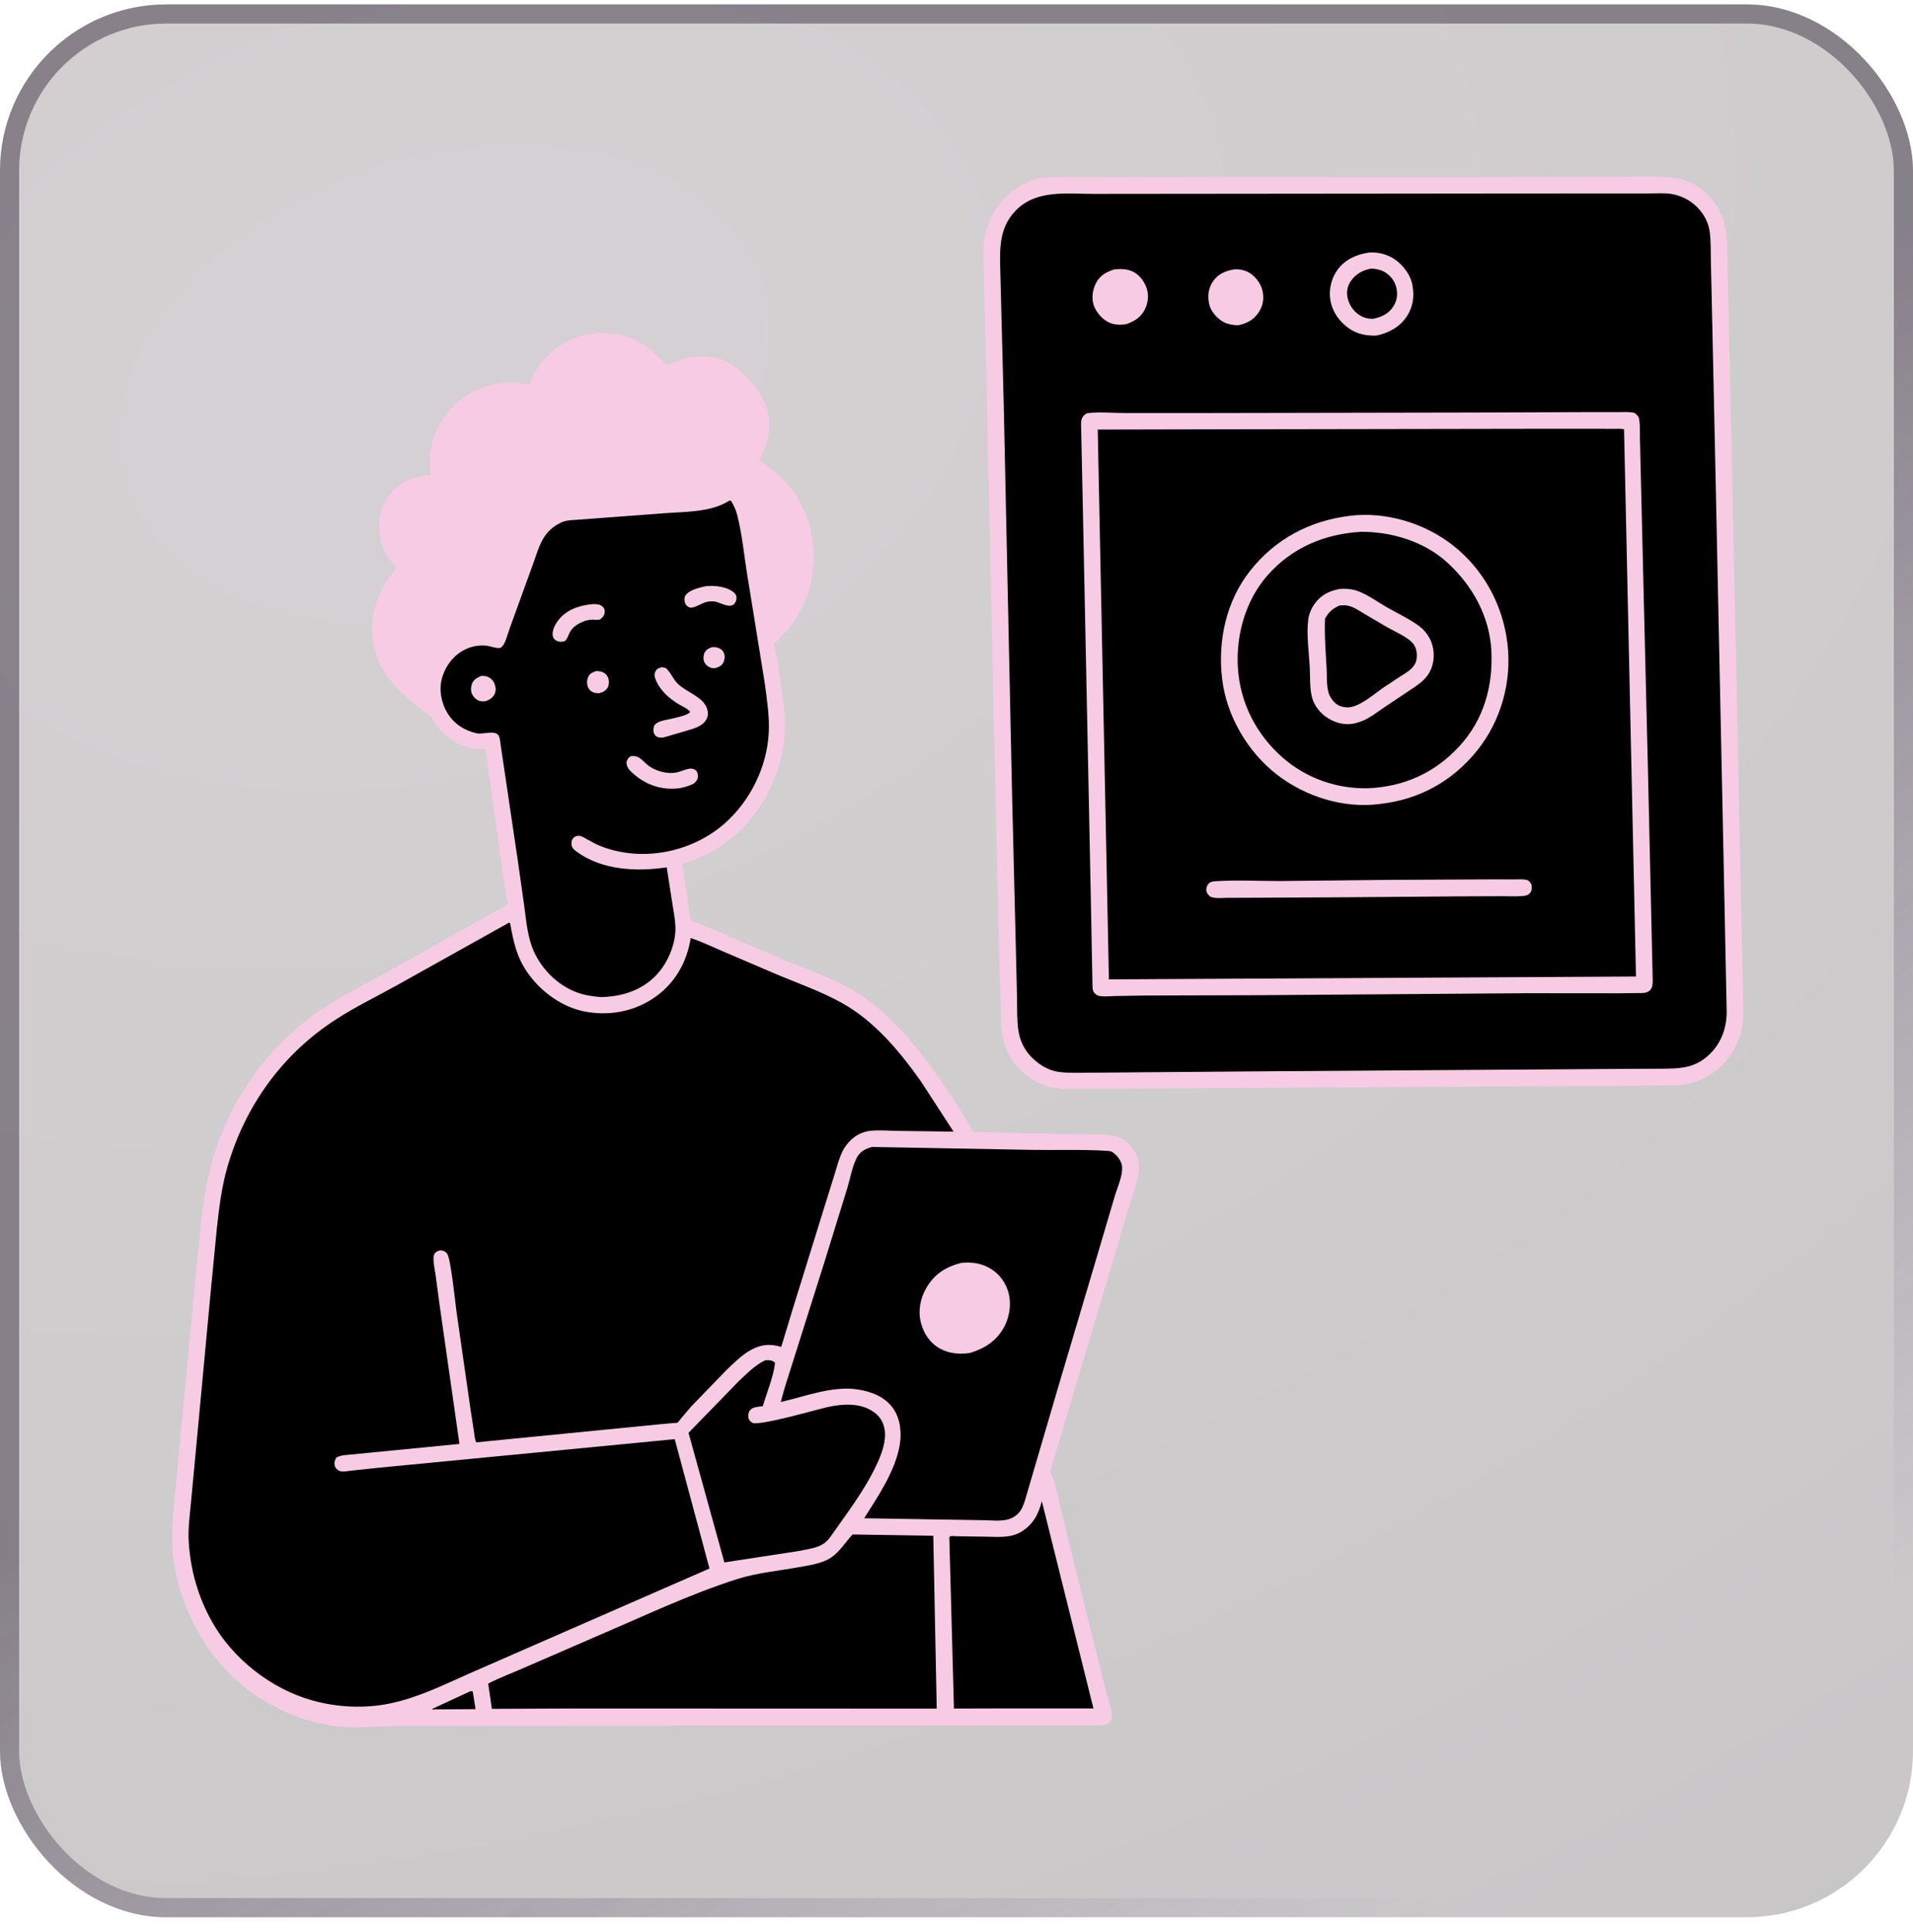
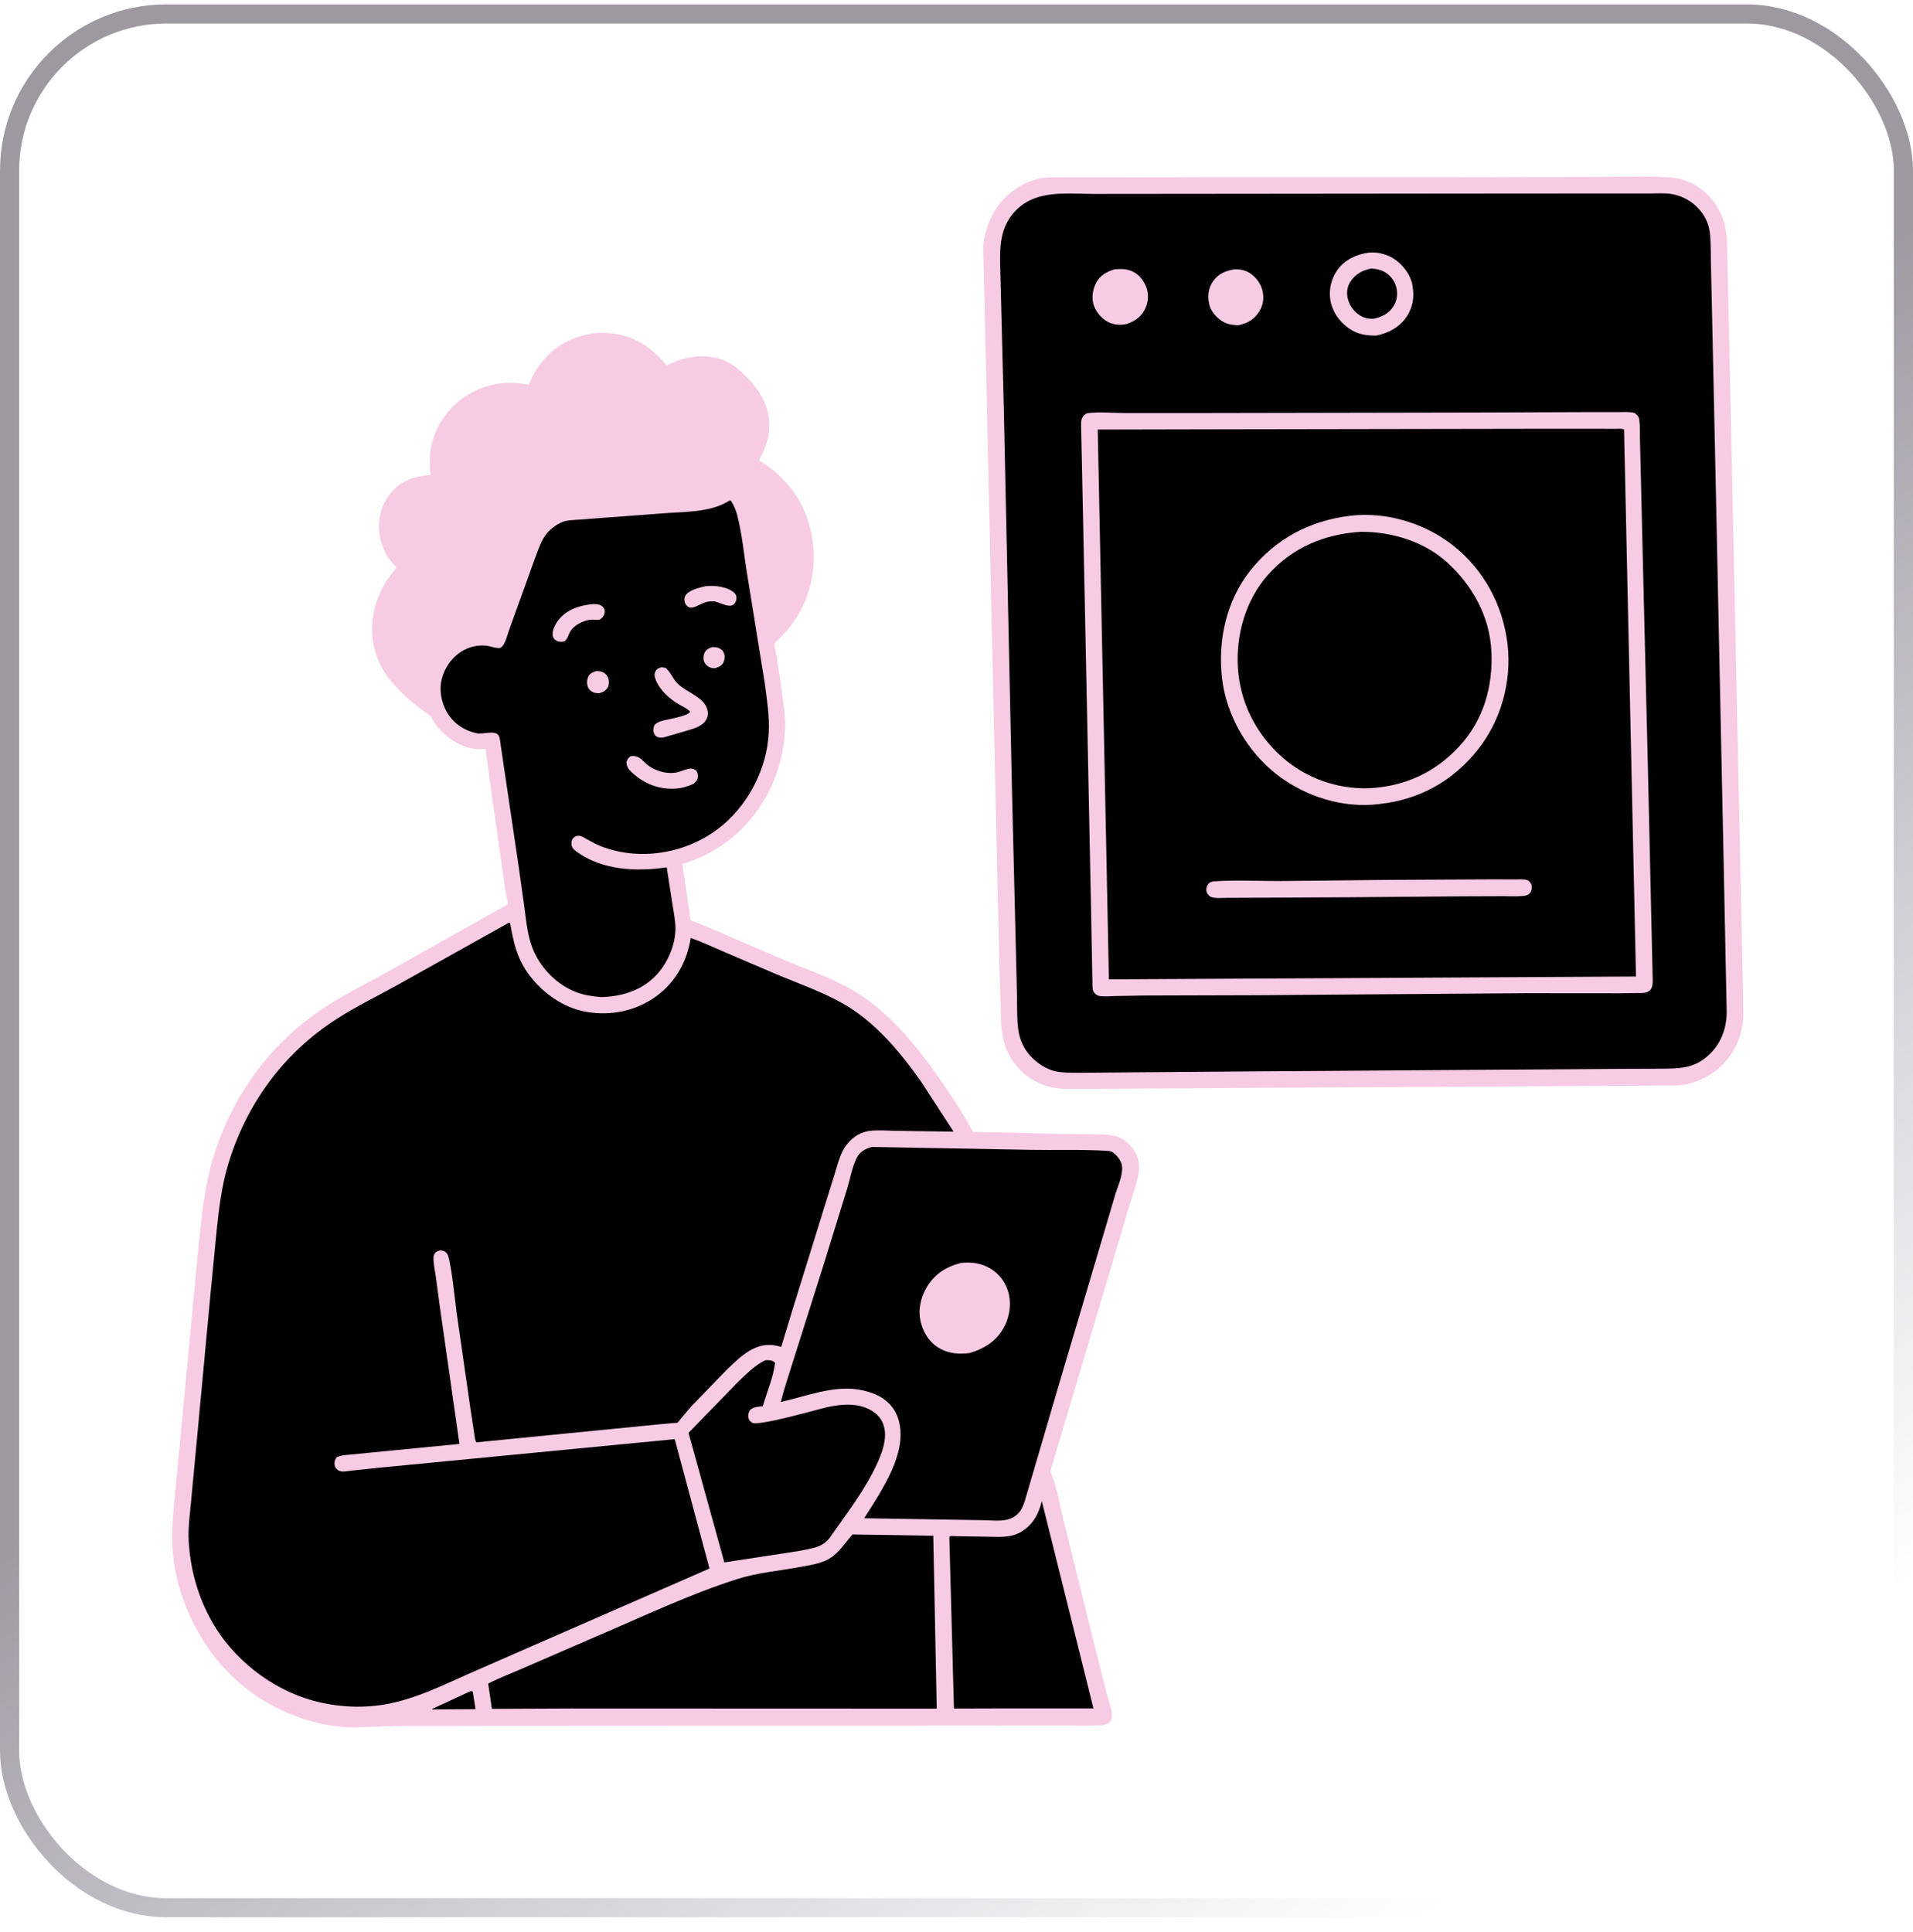
<svg xmlns="http://www.w3.org/2000/svg" width="100" height="101" viewBox="0 0 100 101" fill="none">
  <g filter="url(#filter0_b_675_8087)">
-     <rect y="0.23" width="100" height="100" rx="8.696" fill="url(#paint0_radial_675_8087)" fill-opacity="0.24" />
    <rect x="0.5" y="0.73" width="99" height="99" rx="8.196" stroke="url(#paint1_linear_675_8087)" stroke-opacity="0.5" />
    <path d="M64.345 9.26L77.991 9.263L84.046 9.246C85.151 9.246 86.311 9.191 87.411 9.288C87.829 9.324 88.257 9.472 88.62 9.684C89.365 10.12 89.922 10.864 90.144 11.696C90.308 12.316 90.28 12.99 90.298 13.628L90.365 16.558L90.659 30.338L90.991 46.126L91.093 50.795L91.136 53.071C91.119 53.727 90.925 54.403 90.585 54.967C90.078 55.808 89.218 56.431 88.265 56.655L88.18 56.674C87.769 56.769 87.342 56.745 86.922 56.748L85.174 56.76L78.117 56.798L62.648 56.888L57.511 56.919L56.116 56.92C55.759 56.92 55.392 56.937 55.042 56.855L54.958 56.834C54.1 56.633 53.421 56.168 52.927 55.437C52.549 54.877 52.391 54.284 52.341 53.615L52.242 50.436L52.073 43.096L51.593 21.269L51.458 15.47L51.413 13.621C51.406 13.259 51.371 12.844 51.445 12.488C51.62 11.657 51.93 10.942 52.541 10.334C53.025 9.851 53.656 9.482 54.327 9.334C54.751 9.24 55.201 9.27 55.633 9.271L57.493 9.273L64.345 9.26Z" fill="#F7CBE4" />
    <path d="M57.213 10.138L78.339 10.118L84.476 10.114L86.28 10.114C86.616 10.115 86.983 10.088 87.315 10.132C87.828 10.202 88.34 10.453 88.706 10.82C89.071 11.186 89.311 11.628 89.376 12.141C89.439 12.635 89.421 13.157 89.434 13.654L89.496 16.415L89.675 24.706L90.1 44.997L90.26 52.862C90.266 53.699 90 54.486 89.398 55.083C88.602 55.872 87.804 55.864 86.754 55.87L85.05 55.876L66.497 56.003L59.464 56.058L56.921 56.079C56.398 56.081 55.865 56.105 55.345 56.037C54.824 55.969 54.343 55.675 53.971 55.315C53.547 54.907 53.301 54.386 53.226 53.806C53.156 53.258 53.173 52.688 53.163 52.136L53.105 49.686L52.905 41.525L52.473 21.331L52.301 14.574C52.279 13.29 52.115 12.009 53.099 11.004C54.191 9.889 55.788 10.143 57.213 10.138Z" fill="black" />
    <path d="M64.515 14.082C64.779 14.066 65.051 14.113 65.282 14.245C65.616 14.435 65.9 14.805 65.991 15.18C66.09 15.594 66.032 15.973 65.795 16.331C65.532 16.728 65.163 16.921 64.705 17.007C64.403 16.984 64.132 16.952 63.871 16.782C63.559 16.578 63.274 16.242 63.202 15.869C63.118 15.443 63.167 15.047 63.423 14.687C63.692 14.308 64.069 14.155 64.515 14.082Z" fill="#F7CBE4" />
    <path d="M58.251 14.082C58.565 14.051 58.856 14.052 59.154 14.169C59.509 14.31 59.778 14.647 59.915 14.996C60.055 15.35 60.033 15.76 59.879 16.106C59.681 16.55 59.352 16.775 58.909 16.934C58.622 17.003 58.304 16.989 58.029 16.883C57.669 16.743 57.332 16.371 57.195 16.014C57.042 15.615 57.105 15.168 57.293 14.796C57.495 14.398 57.845 14.208 58.251 14.082Z" fill="#F7CBE4" />
    <path d="M71.547 13.206C72.038 13.163 72.541 13.295 72.944 13.581C73.346 13.866 73.744 14.383 73.829 14.883L73.839 14.95C73.94 15.519 73.86 16.062 73.533 16.55C73.159 17.108 72.589 17.407 71.948 17.544C71.424 17.552 70.973 17.481 70.532 17.179C70.017 16.827 69.646 16.305 69.542 15.682C69.45 15.131 69.601 14.518 69.939 14.073C70.336 13.553 70.914 13.299 71.547 13.206Z" fill="#F7CBE4" />
    <path d="M71.677 14.039C71.909 14.051 72.154 14.094 72.359 14.209C72.679 14.387 72.912 14.687 72.994 15.045C73.077 15.407 73.022 15.74 72.816 16.049C72.57 16.417 72.207 16.573 71.794 16.665C71.544 16.67 71.348 16.636 71.128 16.51C70.783 16.313 70.548 15.988 70.453 15.605C70.379 15.308 70.421 14.987 70.59 14.727C70.853 14.324 71.219 14.13 71.677 14.039Z" fill="black" />
    <path d="M77.145 21.565L83.007 21.544L84.549 21.544C84.842 21.544 85.17 21.514 85.454 21.589C85.559 21.679 85.666 21.772 85.689 21.916C85.737 22.229 85.717 22.581 85.726 22.899L85.774 24.913L85.906 30.435L86.144 40.208L86.393 51.19C86.394 51.381 86.399 51.583 86.277 51.741C86.23 51.802 86.141 51.852 86.07 51.877C85.919 51.929 85.728 51.913 85.569 51.915L84.671 51.927L79.8 51.923L65.742 52.027L59.817 52.044L58.296 52.071C58.044 52.077 57.754 52.108 57.505 52.075C57.389 52.06 57.306 52.009 57.225 51.927C57.125 51.825 57.117 51.714 57.109 51.578L57.032 47.488L56.877 39.847L56.61 26.815L56.516 22.398C56.515 22.136 56.472 21.89 56.683 21.695C56.746 21.636 56.804 21.602 56.89 21.592C57.517 21.525 58.228 21.592 58.864 21.592L63.283 21.591L77.145 21.565Z" fill="#F7CBE4" />
    <path d="M63.405 22.444L79.763 22.417L83.534 22.416L84.404 22.419C84.56 22.42 84.746 22.4 84.895 22.443L85.519 51.05L79.334 51.084L57.967 51.199L57.383 22.457L63.405 22.444Z" fill="black" />
    <path d="M72.577 45.998L77.871 45.971L79.197 45.973C79.391 45.975 79.628 45.95 79.812 46.003C79.948 46.042 80.004 46.148 80.066 46.261C80.068 46.444 80.097 46.557 79.966 46.701C79.883 46.792 79.771 46.823 79.653 46.836C79.298 46.874 78.917 46.85 78.559 46.851L76.516 46.858L70.467 46.906L65.662 46.931L64.122 46.937C63.847 46.939 63.524 46.982 63.266 46.877C63.177 46.794 63.093 46.717 63.067 46.593C63.038 46.454 63.083 46.3 63.176 46.194C63.261 46.098 63.396 46.077 63.519 46.069C64.647 45.997 65.819 46.06 66.952 46.058L72.577 45.998Z" fill="#F7CBE4" />
    <path d="M70.582 26.964L70.595 26.961C72.464 26.744 74.454 27.344 75.93 28.493C77.562 29.764 78.575 31.651 78.807 33.697C79.028 35.64 78.461 37.678 77.24 39.206C75.944 40.828 74.21 41.797 72.153 42.026L72.106 42.032C70.223 42.277 68.207 41.636 66.725 40.476C65.21 39.289 64.119 37.426 63.887 35.505C63.647 33.52 64.089 31.434 65.344 29.845C66.669 28.166 68.474 27.217 70.582 26.964Z" fill="#F7CBE4" />
    <path d="M71.134 27.802C72.715 27.79 74.42 28.298 75.613 29.37C76.958 30.58 77.873 32.214 77.961 34.046C78.049 35.886 77.555 37.634 76.288 39.01C75.002 40.409 73.386 41.13 71.501 41.209C69.871 41.241 68.286 40.686 67.056 39.611C65.674 38.403 64.82 36.741 64.709 34.901C64.605 33.186 65.114 31.375 66.265 30.071C67.542 28.626 69.233 27.916 71.134 27.802Z" fill="black" />
-     <path d="M70.059 30.785C70.27 30.772 70.473 30.781 70.682 30.818C71.287 30.924 71.97 31.45 72.513 31.757C73.052 32.062 73.668 32.353 74.167 32.716C74.36 32.856 74.516 33.028 74.649 33.226C74.924 33.635 75.008 34.193 74.902 34.672C74.731 35.453 74.18 35.764 73.57 36.171L72.419 36.938C71.987 37.228 71.557 37.587 71.056 37.747L70.976 37.771L70.833 37.814C70.367 37.926 69.869 37.815 69.464 37.575C69.029 37.318 68.677 36.89 68.567 36.389C68.46 35.906 68.491 35.37 68.465 34.877C68.424 34.085 68.288 33.182 68.386 32.395C68.422 32.111 68.54 31.823 68.703 31.589C69.035 31.11 69.492 30.88 70.059 30.785Z" fill="#F7CBE4" />
    <path d="M70.018 31.656C70.138 31.648 70.262 31.635 70.382 31.651C70.726 31.698 71.04 31.922 71.332 32.096L72.493 32.779C72.892 33.009 73.637 33.318 73.9 33.688C74.057 33.909 74.091 34.223 74.044 34.484C73.961 34.945 73.484 35.179 73.127 35.41L72.314 35.947C71.841 36.275 71.043 36.978 70.467 36.978C70.178 36.978 69.941 36.909 69.737 36.694C69.598 36.549 69.485 36.366 69.436 36.17C69.338 35.785 69.367 35.321 69.346 34.924C69.3 34.061 69.227 33.201 69.264 32.337C69.454 31.997 69.666 31.814 70.018 31.656Z" fill="black" />
    <path d="M31.036 17.427C31.309 17.386 31.637 17.402 31.913 17.424C33.15 17.526 34.059 18.175 34.842 19.098L35.522 18.827C36.326 18.549 37.288 18.541 38.058 18.938C38.444 19.137 38.746 19.424 39.046 19.731C39.956 20.66 40.442 21.711 40.105 23.026C40.041 23.278 39.948 23.508 39.837 23.743C39.821 23.778 39.677 24.05 39.681 24.07C39.681 24.071 39.816 24.157 39.824 24.162C41.022 24.94 41.867 25.979 42.281 27.356C42.832 29.186 42.499 31.231 41.313 32.743C41.122 32.987 40.91 33.209 40.694 33.43C40.648 33.477 40.496 33.601 40.479 33.648C40.452 33.72 40.588 34.23 40.608 34.34L40.88 36.258C40.953 36.809 41.05 37.377 41.04 37.934C41.017 39.205 40.688 40.465 40.08 41.581C39.126 43.334 37.575 44.598 35.668 45.163L36.1 48.123C36.654 48.3 37.196 48.56 37.732 48.787L40.612 50.024C41.913 50.594 43.325 51.045 44.554 51.754C46.544 52.902 48.097 54.901 49.374 56.775C49.897 57.543 50.43 58.35 50.859 59.173L55.535 59.282L57.196 59.301C57.566 59.307 57.985 59.298 58.344 59.397C58.778 59.517 59.176 59.919 59.382 60.311C59.555 60.642 59.568 61.038 59.504 61.4C59.396 62.013 59.156 62.614 58.98 63.211L57.835 67.071L54.905 76.913C55.24 77.694 55.38 78.611 55.587 79.436L56.994 85.131L57.825 88.436C57.922 88.827 58.128 89.352 58.127 89.745C58.127 89.864 58.069 89.978 57.982 90.058C57.869 90.161 57.706 90.176 57.56 90.186C56.89 90.23 56.198 90.202 55.526 90.204L51.629 90.207L41.189 90.214L25.78 90.222L20.637 90.231L18.479 90.304C17.8 90.296 17.068 90.195 16.412 90.02C13.845 89.335 11.751 87.737 10.422 85.432C9.664 84.119 9.155 82.639 9.03 81.122C8.942 80.05 9.066 79.012 9.163 77.946L9.549 73.913L10.332 65.637C10.504 64.058 10.608 62.484 11.028 60.944C11.949 57.571 13.946 54.687 16.86 52.738C17.957 52.005 19.172 51.416 20.324 50.772L26.561 47.268C26.385 46.486 26.298 45.67 26.181 44.877L25.597 40.76L25.397 39.279C25.393 39.242 25.415 39.188 25.384 39.168C25.349 39.144 24.943 39.165 24.864 39.157C24.571 39.125 24.261 39.022 23.995 38.896C23.52 38.671 23.08 38.292 22.773 37.866C22.68 37.738 22.607 37.545 22.494 37.44C22.297 37.256 22.041 37.105 21.828 36.934C21.231 36.456 20.588 35.871 20.163 35.233C19.174 33.743 19.249 31.922 20.168 30.427C20.231 30.325 20.708 29.698 20.707 29.668C20.706 29.627 20.325 29.207 20.267 29.112C20.04 28.737 19.869 28.256 19.827 27.819C19.753 27.05 19.957 26.333 20.458 25.74C21.003 25.097 21.693 24.896 22.502 24.831C22.467 24.431 22.444 24.018 22.495 23.619C22.631 22.555 23.224 21.562 24.068 20.906C24.81 20.329 25.764 20.005 26.705 20.011C27.019 20.013 27.343 20.069 27.654 20.109C27.787 19.734 27.98 19.38 28.22 19.062C28.942 18.107 29.864 17.598 31.036 17.427Z" fill="#F7CBE4" />
    <path d="M24.606 88.405L24.712 88.429L24.858 89.349L22.734 89.363L22.615 89.376L22.613 89.328L24.606 88.405Z" fill="black" />
    <path d="M54.46 78.476L57.158 89.311L52.275 89.312L49.867 89.319L49.625 80.368C49.639 80.262 49.884 80.31 49.984 80.311L51.556 80.335C52.181 80.344 52.839 80.415 53.396 80.071C54.001 79.697 54.297 79.148 54.46 78.476Z" fill="black" />
    <path d="M40.008 71.11L40.108 71.107C40.276 71.104 40.394 71.126 40.517 71.244C40.429 71.985 40.087 72.794 39.872 73.515C39.666 73.536 39.355 73.544 39.213 73.716C39.13 73.815 39.095 73.974 39.119 74.101C39.143 74.231 39.206 74.3 39.311 74.372C39.616 74.581 42.671 73.692 43.239 73.564C44.021 73.389 44.939 73.321 45.638 73.792C45.982 74.023 46.176 74.328 46.243 74.736C46.34 75.327 46.089 75.997 45.844 76.527C45.198 77.927 44.241 79.145 43.365 80.403C43.218 80.59 43.05 80.728 42.828 80.82C42.492 80.961 42.068 81.017 41.71 81.09L37.865 81.678L35.992 74.905L38.589 72.235C39.031 71.821 39.454 71.369 40.008 71.11Z" fill="black" />
    <path d="M44.566 80.218L48.786 80.287L48.966 89.323L29.831 89.316L25.713 89.334L25.52 88.014C26.115 87.707 26.763 87.465 27.378 87.195L31.204 85.534C33.645 84.495 36.019 83.35 38.556 82.544C39.574 82.22 40.719 82.12 41.773 81.926C42.233 81.842 42.714 81.775 43.146 81.588C43.798 81.305 44.105 80.718 44.566 80.218Z" fill="black" />
    <path d="M45.587 59.96L53.857 60.112C55.196 60.137 56.563 60.081 57.898 60.166C58.019 60.174 58.11 60.188 58.206 60.269L58.251 60.31L58.305 60.356C58.492 60.523 58.655 60.785 58.66 61.043C58.669 61.531 58.41 62.065 58.272 62.534L57.441 65.353L55.369 72.331L53.565 78.486C53.486 78.72 53.391 78.951 53.214 79.13C52.763 79.582 52.139 79.494 51.56 79.475L45.175 79.37C45.9 78.221 46.81 76.887 47.034 75.532C47.142 74.88 47.065 74.14 46.665 73.596C46.227 73 45.528 72.744 44.825 72.636C43.516 72.435 42.085 73.008 40.816 73.292C40.988 72.592 41.226 71.913 41.437 71.225L43.085 66.015L44.287 62.126C44.443 61.619 44.556 60.943 44.806 60.49C44.974 60.185 45.265 60.046 45.587 59.96Z" fill="black" />
    <path d="M50.237 66.021C50.703 65.978 51.133 66.007 51.565 66.207C52.09 66.449 52.471 66.873 52.667 67.417C52.886 68.028 52.806 68.76 52.511 69.332C52.121 70.086 51.484 70.495 50.693 70.731C50.172 70.805 49.628 70.768 49.159 70.513C48.629 70.225 48.303 69.75 48.147 69.175C47.976 68.551 48.101 67.886 48.421 67.332C48.844 66.602 49.433 66.233 50.237 66.021Z" fill="#F7CBE4" />
-     <path d="M38.119 26.178L38.207 26.173C38.358 26.408 38.465 26.651 38.535 26.921C38.806 27.966 38.897 29.09 39.079 30.157L39.979 35.727C40.091 36.598 40.233 37.445 40.184 38.328C40.086 40.111 39.217 41.868 37.881 43.047C36.154 44.571 33.565 45.078 31.41 44.239C31.149 44.137 30.906 43.998 30.662 43.862C30.534 43.791 30.387 43.687 30.236 43.693C30.121 43.697 30.026 43.74 29.954 43.828C29.877 43.92 29.862 44.035 29.874 44.151C29.891 44.312 29.998 44.417 30.124 44.51C31.471 45.502 33.268 45.576 34.853 45.343L35.139 47.187C35.203 47.607 35.295 48.046 35.307 48.47C35.333 49.341 34.91 50.334 34.32 50.962C33.549 51.783 32.508 52.1 31.412 52.127C30.942 52.085 30.508 52.024 30.067 51.846C29.132 51.47 28.35 50.69 27.928 49.783C27.581 49.036 27.523 48.236 27.413 47.432L27.103 45.228L26.375 40.313L26.174 38.964C26.151 38.817 26.142 38.591 26.069 38.461C25.891 38.145 25.249 38.405 24.918 38.334C24.276 38.194 23.736 37.843 23.39 37.277C23.063 36.741 22.938 36.061 23.105 35.455C23.383 34.444 24.268 33.679 25.353 33.747C25.593 33.761 25.91 33.904 26.139 33.873C26.173 33.868 26.244 33.804 26.259 33.789C26.426 33.616 26.552 33.099 26.637 32.869L27.856 29.508C28.038 29.02 28.184 28.452 28.483 28.022C28.71 27.695 29.03 27.444 29.397 27.29C29.642 27.187 29.952 27.19 30.214 27.169L31.525 27.071L34.644 26.837C35.752 26.747 37.079 26.8 38.061 26.213L38.119 26.178Z" fill="black" />
+     <path d="M38.119 26.178L38.207 26.173C38.358 26.408 38.465 26.651 38.535 26.921C38.806 27.966 38.897 29.09 39.079 30.157L39.979 35.727C40.091 36.598 40.233 37.445 40.184 38.328C40.086 40.111 39.217 41.868 37.881 43.047C36.154 44.571 33.565 45.078 31.41 44.239C31.149 44.137 30.906 43.998 30.662 43.862C30.534 43.791 30.387 43.687 30.236 43.693C30.121 43.697 30.026 43.74 29.954 43.828C29.877 43.92 29.862 44.035 29.874 44.151C29.891 44.312 29.998 44.417 30.124 44.51C31.471 45.502 33.268 45.576 34.853 45.343L35.139 47.187C35.203 47.607 35.295 48.046 35.307 48.47C35.333 49.341 34.91 50.334 34.32 50.962C33.549 51.783 32.508 52.1 31.412 52.127C30.942 52.085 30.508 52.024 30.067 51.846C29.132 51.47 28.35 50.69 27.928 49.783C27.581 49.036 27.523 48.236 27.413 47.432L27.103 45.228L26.375 40.313L26.174 38.964C26.151 38.817 26.142 38.591 26.069 38.461C25.891 38.145 25.249 38.405 24.918 38.334C24.276 38.194 23.736 37.843 23.39 37.277C23.063 36.741 22.938 36.061 23.105 35.455C23.383 34.444 24.268 33.679 25.353 33.747C25.593 33.761 25.91 33.904 26.139 33.873C26.173 33.868 26.244 33.804 26.259 33.789C26.426 33.616 26.552 33.099 26.637 32.869C28.038 29.02 28.184 28.452 28.483 28.022C28.71 27.695 29.03 27.444 29.397 27.29C29.642 27.187 29.952 27.19 30.214 27.169L31.525 27.071L34.644 26.837C35.752 26.747 37.079 26.8 38.061 26.213L38.119 26.178Z" fill="black" />
    <path d="M37.251 33.825C37.36 33.828 37.455 33.835 37.558 33.874C37.688 33.922 37.79 34.005 37.841 34.137C37.901 34.292 37.891 34.461 37.823 34.612C37.738 34.799 37.595 34.861 37.41 34.924C37.306 34.943 37.213 34.933 37.115 34.892C36.968 34.831 36.848 34.707 36.795 34.556C36.751 34.429 36.777 34.213 36.843 34.099C36.936 33.938 37.08 33.875 37.251 33.825Z" fill="#F7CBE4" />
    <path d="M31.166 35.082C31.285 35.083 31.418 35.096 31.526 35.148C31.659 35.21 31.778 35.356 31.812 35.498C31.842 35.626 31.839 35.825 31.769 35.94C31.66 36.118 31.509 36.195 31.313 36.242C31.221 36.238 31.126 36.234 31.038 36.203C30.904 36.154 30.797 36.065 30.74 35.932C30.663 35.751 30.673 35.546 30.757 35.37C30.844 35.188 30.985 35.147 31.166 35.082Z" fill="#F7CBE4" />
-     <path d="M25.151 35.337C25.265 35.332 25.364 35.334 25.473 35.375C25.641 35.44 25.782 35.566 25.849 35.736C25.918 35.912 25.939 36.113 25.854 36.288C25.758 36.484 25.578 36.587 25.382 36.659C25.276 36.666 25.168 36.674 25.065 36.641C24.892 36.585 24.765 36.457 24.683 36.297C24.592 36.12 24.609 35.911 24.681 35.729C24.766 35.514 24.953 35.429 25.151 35.337Z" fill="#F7CBE4" />
    <path d="M36.866 30.648C37.338 30.588 38.024 30.661 38.388 30.995C38.477 31.077 38.508 31.18 38.499 31.298C38.49 31.414 38.427 31.549 38.329 31.616C38.096 31.774 37.668 31.516 37.403 31.455L37.345 31.442C36.882 31.414 36.779 31.532 36.386 31.702C36.275 31.75 36.114 31.797 36 31.738C35.898 31.685 35.834 31.602 35.801 31.492C35.765 31.373 35.765 31.235 35.834 31.128C36.018 30.844 36.551 30.723 36.866 30.648Z" fill="#F7CBE4" />
    <path d="M31.014 31.579C31.123 31.585 31.251 31.585 31.354 31.621C31.447 31.653 31.554 31.751 31.592 31.843C31.629 31.934 31.612 32.069 31.571 32.156C31.533 32.235 31.421 32.367 31.336 32.393C31.248 32.419 31.048 32.391 30.949 32.394C30.764 32.399 30.581 32.451 30.413 32.525C30.1 32.663 29.848 32.867 29.725 33.189C29.677 33.312 29.64 33.39 29.556 33.491L29.523 33.512C29.4 33.57 29.212 33.56 29.094 33.497C28.996 33.444 28.919 33.366 28.897 33.253C28.838 32.948 29.04 32.596 29.224 32.375C29.68 31.829 30.336 31.64 31.014 31.579Z" fill="#F7CBE4" />
    <path d="M32.959 39.537C33.471 39.452 33.599 39.841 33.98 40.085C34.377 40.339 34.943 40.486 35.412 40.372C35.628 40.32 35.841 40.211 36.062 40.183C36.182 40.168 36.282 40.207 36.381 40.273C36.458 40.376 36.481 40.447 36.481 40.578C36.481 40.773 36.39 40.846 36.26 40.971C35.956 41.114 35.646 41.206 35.308 41.226C34.445 41.279 33.681 40.977 33.05 40.398C32.865 40.229 32.758 40.103 32.746 39.845C32.797 39.695 32.828 39.63 32.959 39.537Z" fill="#F7CBE4" />
    <path d="M34.584 34.88L34.787 34.912C35.055 35.125 35.169 35.479 35.41 35.726C35.857 36.184 36.778 36.423 36.967 37.071C37.027 37.279 37.02 37.451 36.907 37.638C36.682 38.007 36.205 38.099 35.82 38.222L34.667 38.557C34.586 38.557 34.491 38.562 34.413 38.543C34.34 38.525 34.261 38.469 34.223 38.405C34.126 38.246 34.151 38.105 34.196 37.934C34.374 37.675 34.782 37.654 35.07 37.581C35.3 37.522 35.963 37.406 36.079 37.209C35.931 37.036 35.706 36.949 35.512 36.835C34.984 36.526 34.483 36.081 34.261 35.495C34.204 35.345 34.194 35.222 34.275 35.078C34.347 34.948 34.455 34.925 34.584 34.88Z" fill="#F7CBE4" />
    <path d="M26.599 48.239C26.681 48.27 26.661 48.241 26.675 48.314C26.847 49.254 27.006 50.02 27.563 50.828C28.27 51.852 29.409 52.681 30.649 52.896C31.936 53.118 33.234 52.858 34.295 52.089C35.322 51.344 35.91 50.268 36.108 49.036C36.67 49.228 37.212 49.487 37.758 49.721L40.408 50.856C41.616 51.375 42.911 51.812 44.055 52.458C45.738 53.41 47.041 54.978 48.143 56.537L49.846 59.159L46.888 59.119C46.428 59.111 45.936 59.069 45.479 59.117C45.267 59.139 45.019 59.224 44.835 59.33C44.509 59.517 44.219 59.835 44.052 60.167C43.856 60.556 43.742 61.015 43.614 61.431L42.98 63.466L41.419 68.496L40.837 70.413C40.286 70.242 39.825 70.277 39.31 70.54C38.829 70.787 38.386 71.229 37.996 71.601L36.142 73.516L35.596 74.156C35.554 74.206 35.465 74.344 35.418 74.37C35.38 74.391 35.242 74.388 35.188 74.393L34.327 74.472L24.892 75.403C24.808 75.208 24.795 74.963 24.762 74.755L24.594 73.659L23.865 68.59C23.805 68.148 23.564 65.773 23.374 65.539C23.265 65.404 23.17 65.374 23.007 65.363C22.918 65.393 22.815 65.419 22.752 65.493C22.688 65.567 22.66 65.665 22.66 65.761C22.657 66.063 22.732 66.389 22.775 66.689L22.986 68.266L24.017 75.485L19.504 75.925L18.338 76.041C18.079 76.067 17.827 76.069 17.591 76.189C17.509 76.312 17.473 76.411 17.488 76.562C17.501 76.695 17.566 76.782 17.674 76.859C17.85 76.983 18.14 76.908 18.343 76.884L19.787 76.731L35.271 75.236L37.087 81.997L27.916 86.006L24.512 87.496C23.16 88.097 21.863 88.742 20.401 89.049C19.067 89.329 17.647 89.26 16.337 88.897C14.177 88.297 12.171 86.722 11.075 84.765C10.348 83.467 9.956 82.074 9.865 80.592C9.824 79.916 9.922 79.209 9.984 78.535L10.293 75.251L11.009 67.588L11.339 64.191C11.457 63.113 11.59 62.034 11.893 60.989C12.822 57.785 14.779 55.082 17.588 53.275C18.619 52.611 19.748 52.067 20.82 51.468L26.599 48.239Z" fill="black" />
  </g>
  <defs>
    <filter id="filter0_b_675_8087" x="-72.464" y="-72.234" width="244.928" height="244.928" filterUnits="userSpaceOnUse" color-interpolation-filters="sRGB">
      <feFlood flood-opacity="0" result="BackgroundImageFix" />
      <feGaussianBlur in="BackgroundImageFix" stdDeviation="36.232" />
      <feComposite in2="SourceAlpha" operator="in" result="effect1_backgroundBlur_675_8087" />
      <feBlend mode="normal" in="SourceGraphic" in2="effect1_backgroundBlur_675_8087" result="shape" />
    </filter>
    <radialGradient id="paint0_radial_675_8087" cx="0" cy="0" r="1" gradientUnits="userSpaceOnUse" gradientTransform="translate(23.032 19.578) rotate(71.878) scale(134.099 185.743)">
      <stop offset="0.087" stop-color="#4C3C45" />
      <stop offset="0.857" stop-color="#150E12" />
    </radialGradient>
    <linearGradient id="paint1_linear_675_8087" x1="39.029" y1="5.945" x2="100.978" y2="94.701" gradientUnits="userSpaceOnUse">
      <stop offset="0.365" stop-color="#3E3344" />
      <stop offset="0.902" stop-color="#54466A" stop-opacity="0" />
    </linearGradient>
  </defs>
</svg>